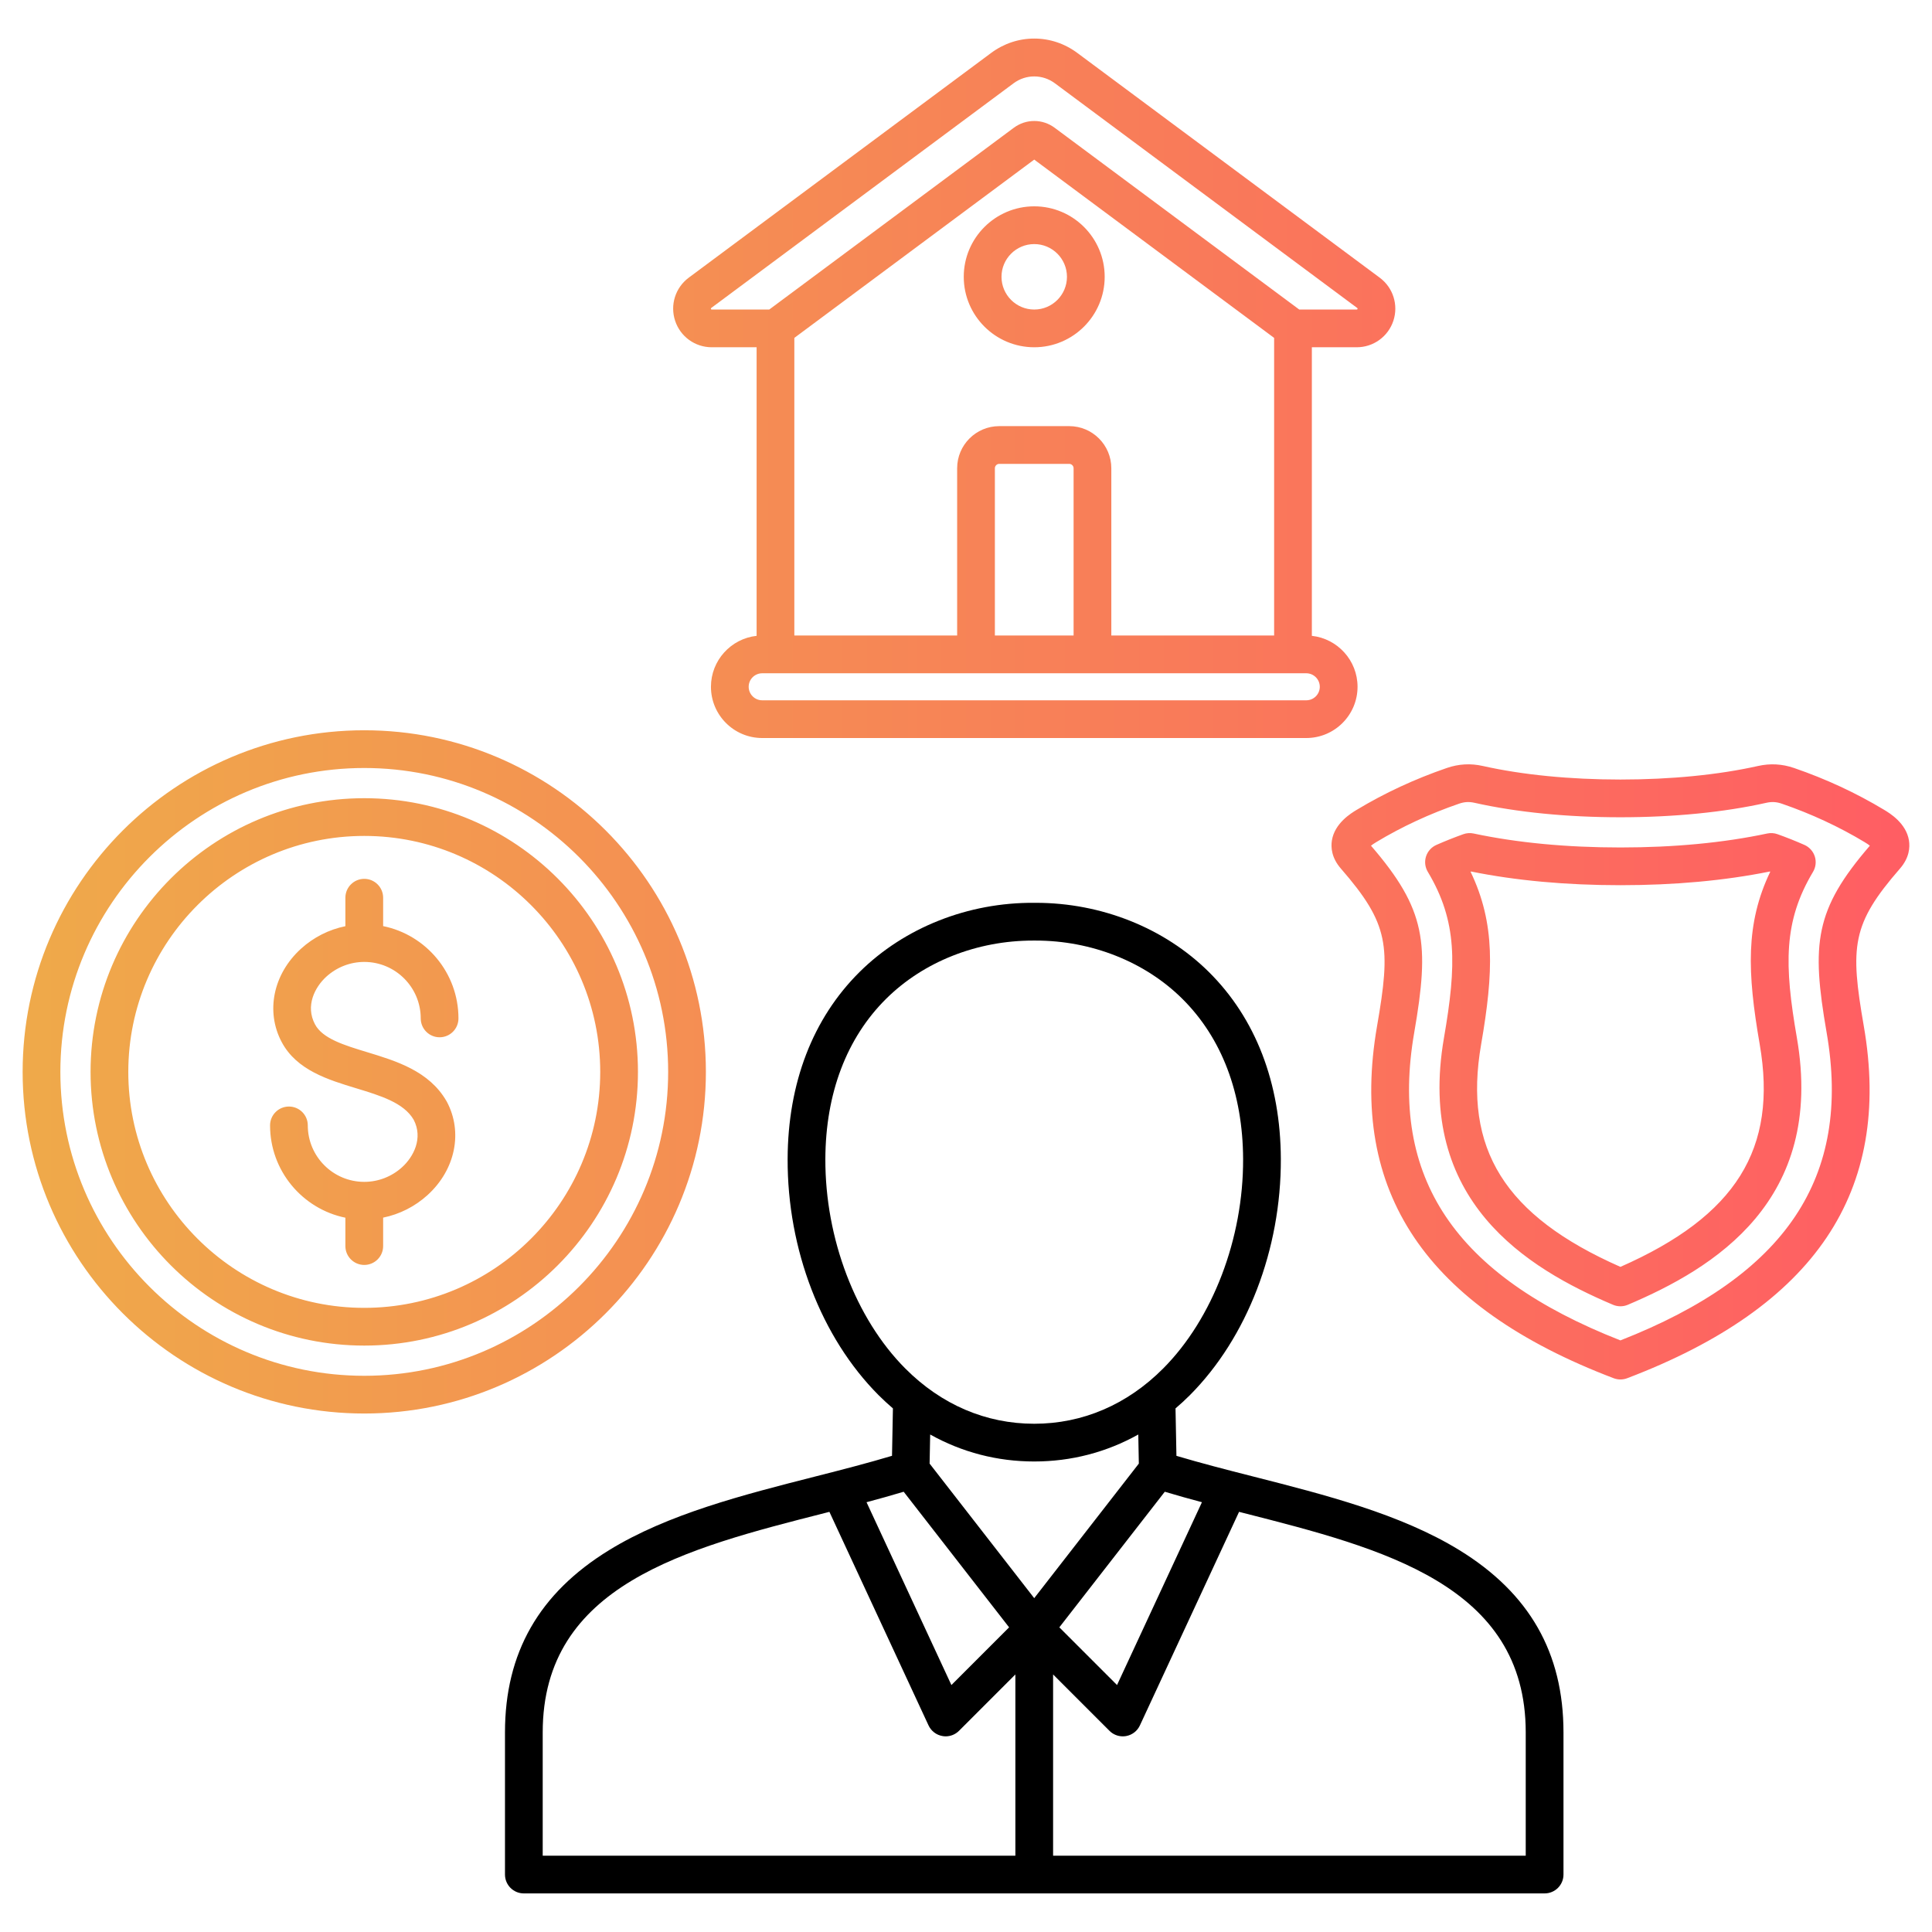
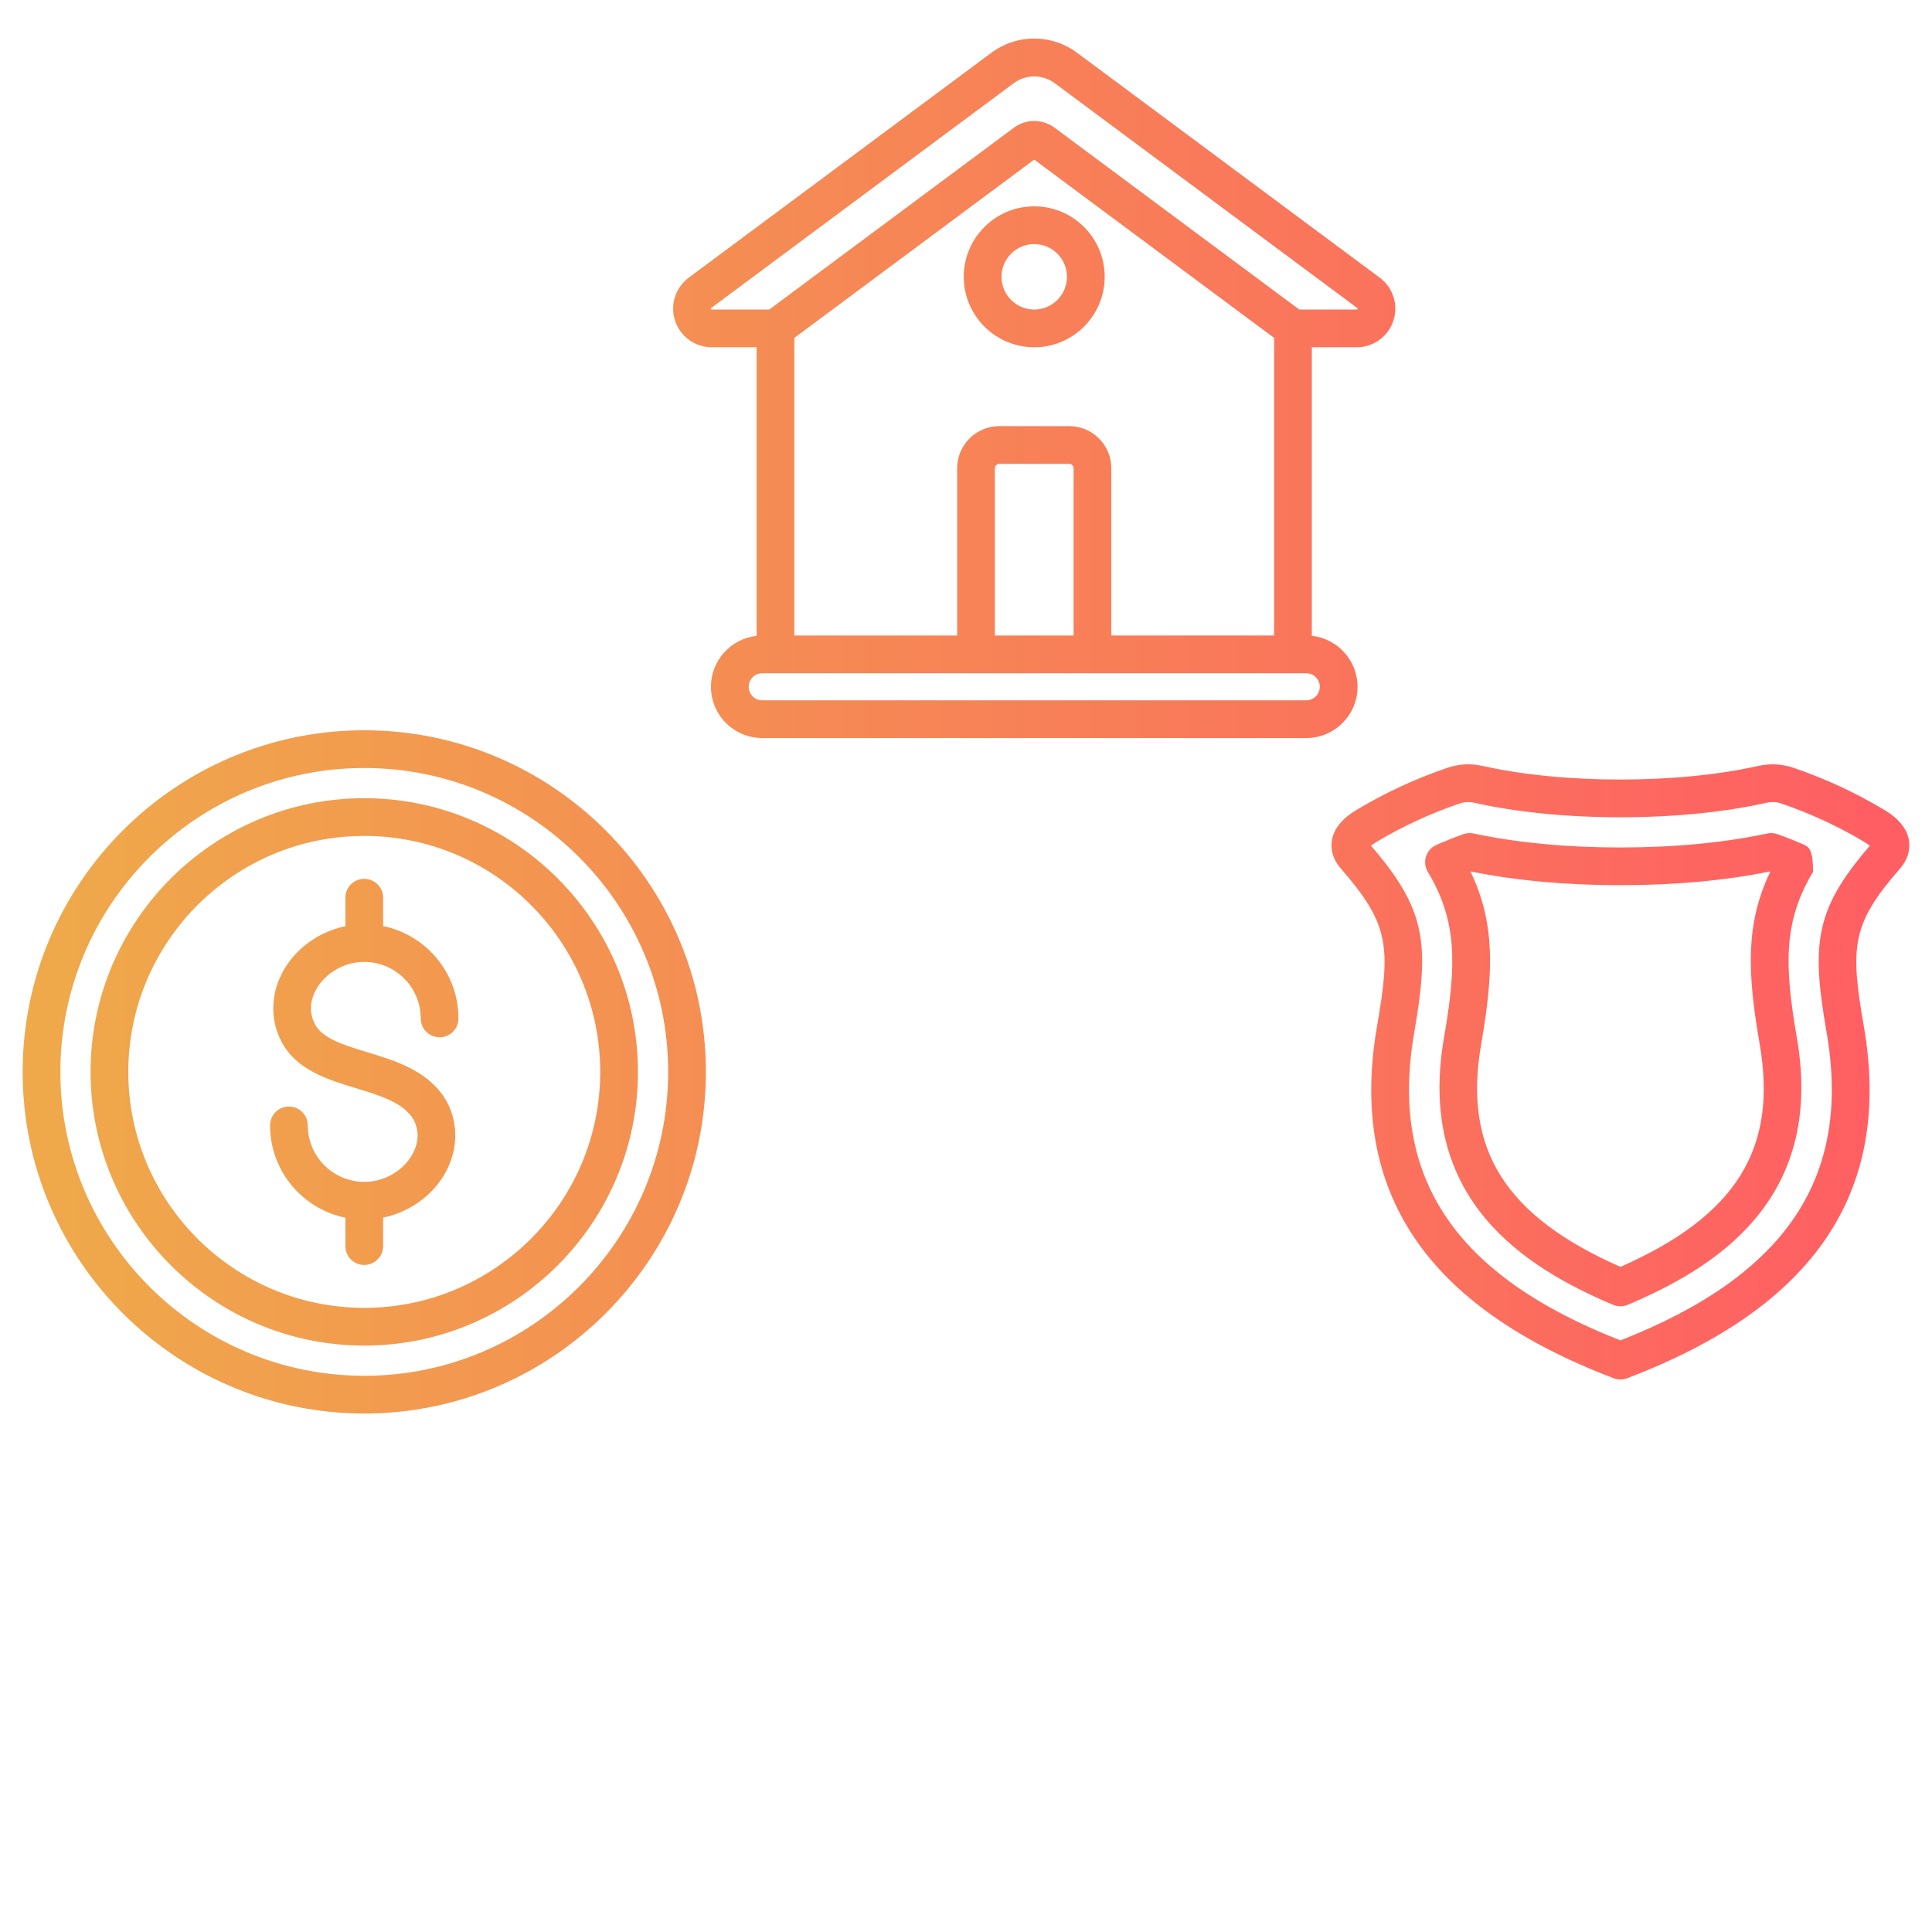
<svg xmlns="http://www.w3.org/2000/svg" width="74" height="74" viewBox="0 0 74 74" fill="none">
-   <path d="M27.262 13.301H28.98V24.354C27.998 24.461 27.231 25.295 27.231 26.305C27.231 27.388 28.111 28.268 29.194 28.268H50.033C51.116 28.268 51.997 27.388 51.997 26.305C51.997 25.295 51.229 24.461 50.247 24.354V13.301H51.965C52.604 13.301 53.168 12.894 53.369 12.287C53.569 11.681 53.36 11.017 52.847 10.636L41.268 2.031C40.781 1.668 40.209 1.477 39.614 1.477C39.019 1.477 38.446 1.668 37.959 2.031L26.38 10.636C25.868 11.017 25.658 11.681 25.859 12.287C26.059 12.894 26.623 13.301 27.262 13.301ZM48.802 24.342H42.566V17.934C42.566 17.045 41.843 16.322 40.954 16.322H38.273C37.384 16.322 36.661 17.045 36.661 17.934V24.342H30.425V12.942L39.613 6.113L48.802 12.942V24.342ZM41.121 24.342H38.106V17.934C38.106 17.844 38.183 17.767 38.273 17.767H40.954C41.044 17.767 41.121 17.844 41.121 17.934V24.342ZM50.551 26.305C50.551 26.591 50.319 26.823 50.033 26.823H29.194C28.908 26.823 28.676 26.591 28.676 26.305C28.676 26.02 28.908 25.788 29.194 25.788H50.033C50.319 25.788 50.551 26.02 50.551 26.305ZM27.242 11.796L38.821 3.191C39.294 2.839 39.933 2.839 40.406 3.191L51.984 11.796C52.001 11.808 52.002 11.814 51.996 11.833C51.99 11.852 51.985 11.856 51.965 11.856H49.764L40.399 4.896C40.169 4.725 39.897 4.634 39.614 4.634C39.33 4.634 39.059 4.725 38.828 4.896L29.464 11.856H27.262C27.242 11.856 27.237 11.852 27.231 11.833C27.224 11.814 27.226 11.808 27.242 11.796ZM36.914 10.602C36.914 12.091 38.125 13.301 39.614 13.301C41.102 13.301 42.312 12.091 42.312 10.602C42.312 9.114 41.102 7.903 39.614 7.903C38.126 7.903 36.914 9.114 36.914 10.602ZM39.614 9.349C40.305 9.349 40.867 9.911 40.867 10.602C40.867 11.294 40.305 11.856 39.614 11.856C38.922 11.856 38.36 11.294 38.36 10.602C38.36 9.911 38.922 9.349 39.614 9.349ZM73.118 32.195C73.013 31.528 72.376 31.144 72.166 31.018C71.1 30.375 69.939 29.836 68.717 29.416C68.259 29.259 67.807 29.234 67.335 29.339C65.821 29.678 63.999 29.858 62.066 29.858C60.133 29.858 58.311 29.678 56.797 29.339C56.325 29.233 55.873 29.259 55.415 29.416C54.193 29.836 53.032 30.375 51.966 31.018C51.756 31.144 51.119 31.528 51.014 32.195C50.973 32.457 50.999 32.856 51.36 33.27C53.212 35.398 53.273 36.253 52.744 39.303C51.646 45.639 54.611 50.051 61.809 52.79C61.892 52.821 61.979 52.837 62.066 52.837C62.153 52.837 62.24 52.821 62.323 52.79C69.521 50.051 72.486 45.639 71.388 39.303C70.859 36.253 70.92 35.398 72.772 33.27C73.133 32.856 73.159 32.457 73.118 32.195ZM69.964 39.55C70.926 45.099 68.415 48.851 62.066 51.34C55.716 48.851 53.206 45.099 54.168 39.55C54.76 36.135 54.622 34.839 52.512 32.392C52.556 32.357 52.62 32.311 52.712 32.256C53.691 31.666 54.759 31.17 55.885 30.783C56.091 30.712 56.269 30.702 56.481 30.75C58.097 31.112 60.028 31.303 62.066 31.303C64.104 31.303 66.035 31.112 67.65 30.75C67.863 30.702 68.041 30.712 68.247 30.783C69.373 31.17 70.441 31.666 71.42 32.256C71.513 32.311 71.576 32.357 71.62 32.392C69.51 34.839 69.372 36.135 69.964 39.55ZM69.114 32.362C68.781 32.215 68.434 32.077 68.085 31.952C67.958 31.906 67.822 31.897 67.69 31.925C66.02 32.28 64.128 32.46 62.066 32.46C60.004 32.46 58.112 32.28 56.442 31.925C56.31 31.897 56.174 31.906 56.047 31.952C55.698 32.077 55.352 32.215 55.018 32.362C54.828 32.446 54.684 32.606 54.62 32.804C54.557 33.002 54.582 33.217 54.689 33.394C55.823 35.292 55.792 36.955 55.308 39.747C54.224 45.997 58.485 48.579 61.784 49.977C61.874 50.015 61.97 50.034 62.066 50.034C62.162 50.034 62.258 50.015 62.348 49.977C65.647 48.578 69.907 45.997 68.824 39.747C68.34 36.955 68.309 35.292 69.443 33.394C69.549 33.217 69.574 33.001 69.511 32.804C69.448 32.607 69.303 32.446 69.114 32.362ZM67.4 39.994C68.095 44.005 66.498 46.57 62.066 48.524C57.634 46.57 56.036 44.005 56.732 39.994C57.208 37.247 57.278 35.374 56.326 33.389C56.333 33.386 56.34 33.384 56.347 33.381C58.064 33.729 59.986 33.905 62.066 33.905C64.145 33.905 66.068 33.729 67.785 33.381C67.792 33.384 67.799 33.386 67.805 33.389C66.853 35.374 66.924 37.247 67.4 39.994ZM27.037 41.056C27.037 33.841 21.167 27.971 13.952 27.971C6.737 27.971 0.867 33.841 0.867 41.056C0.867 48.271 6.737 54.141 13.952 54.141C21.168 54.141 27.037 48.271 27.037 41.056ZM13.952 52.696C7.534 52.696 2.312 47.474 2.312 41.056C2.312 34.638 7.534 29.416 13.952 29.416C20.37 29.416 25.592 34.638 25.592 41.056C25.592 47.474 20.37 52.696 13.952 52.696ZM13.952 30.573C8.172 30.573 3.469 35.276 3.469 41.056C3.469 46.837 8.172 51.539 13.952 51.539C19.733 51.539 24.435 46.837 24.435 41.056C24.435 35.276 19.733 30.573 13.952 30.573ZM13.952 50.094C8.969 50.094 4.914 46.04 4.914 41.056C4.914 36.073 8.969 32.018 13.952 32.018C18.936 32.018 22.99 36.073 22.99 41.056C22.99 46.04 18.936 50.094 13.952 50.094ZM12.066 39.236C12.357 39.782 13.183 40.033 14.058 40.299C15.174 40.638 16.439 41.023 17.102 42.176C17.106 42.183 17.11 42.189 17.114 42.196C17.738 43.367 17.442 44.804 16.377 45.773C15.892 46.214 15.304 46.509 14.675 46.638V47.728C14.675 48.127 14.351 48.45 13.952 48.45C13.553 48.45 13.229 48.127 13.229 47.728V46.641C11.585 46.305 10.344 44.847 10.344 43.105C10.344 42.706 10.668 42.383 11.067 42.383C11.466 42.383 11.789 42.706 11.789 43.105C11.789 44.298 12.759 45.268 13.952 45.268C14.488 45.268 15.004 45.068 15.404 44.704C15.839 44.308 16.214 43.595 15.844 42.887C15.462 42.236 14.576 41.967 13.638 41.682C12.572 41.358 11.363 40.991 10.791 39.916C10.167 38.745 10.463 37.308 11.528 36.339C12.013 35.898 12.601 35.604 13.229 35.475V34.385C13.229 33.986 13.553 33.662 13.952 33.662C14.351 33.662 14.675 33.986 14.675 34.385V35.472C16.319 35.807 17.56 37.265 17.56 39.007C17.56 39.406 17.237 39.73 16.838 39.73C16.439 39.73 16.115 39.406 16.115 39.007C16.115 37.815 15.145 36.844 13.952 36.844C13.416 36.844 12.9 37.045 12.5 37.408C12.063 37.806 11.686 38.524 12.066 39.236Z" fill="url(#paint0_linear_139_1430)" />
-   <path d="M55.899 59.375C53.646 57.991 50.773 57.26 47.994 56.552C46.963 56.29 45.984 56.038 45.06 55.762L45.025 53.945C45.213 53.785 45.397 53.616 45.575 53.438C47.769 51.235 49.071 47.853 49.059 44.389C49.048 41.481 48.094 39.004 46.3 37.227C44.601 35.543 42.185 34.58 39.675 34.58C39.656 34.58 39.636 34.58 39.617 34.58C37.078 34.561 34.639 35.53 32.926 37.227C31.132 39.004 30.178 41.48 30.168 44.389C30.155 47.853 31.457 51.235 33.651 53.437C33.83 53.616 34.014 53.784 34.201 53.945L34.166 55.761C33.242 56.038 32.263 56.29 31.232 56.552C28.453 57.26 25.58 57.991 23.328 59.375C20.646 61.023 19.342 63.306 19.342 66.355V71.799C19.342 72.199 19.665 72.522 20.064 72.522H59.162C59.561 72.522 59.885 72.199 59.885 71.799V66.355C59.885 63.306 58.581 61.023 55.899 59.375ZM34.613 57.137L38.651 62.331L36.441 64.541L33.19 57.538C33.676 57.409 34.15 57.276 34.613 57.137ZM44.614 57.137C45.077 57.276 45.551 57.409 46.037 57.538L42.785 64.541L40.575 62.331L44.614 57.137ZM31.613 44.394C31.622 41.878 32.428 39.755 33.943 38.254C35.374 36.836 37.419 36.026 39.568 36.026H39.666C41.807 36.026 43.852 36.836 45.283 38.254C46.798 39.755 47.604 41.878 47.614 44.394C47.625 47.436 46.451 50.51 44.551 52.417C43.172 53.802 41.465 54.533 39.613 54.533C37.762 54.533 36.054 53.802 34.675 52.417C32.775 50.511 31.602 47.436 31.613 44.394ZM39.613 55.978C41.034 55.978 42.381 55.625 43.599 54.945L43.62 56.059L39.613 61.213L35.606 56.059L35.628 54.945C36.845 55.625 38.193 55.978 39.613 55.978ZM20.787 66.355C20.787 60.703 26.278 59.305 31.589 57.953C31.649 57.938 31.707 57.922 31.768 57.907L35.565 66.087C35.665 66.301 35.862 66.453 36.095 66.494C36.137 66.502 36.179 66.506 36.221 66.506C36.411 66.506 36.595 66.431 36.732 66.294L38.891 64.135V71.077H20.787V66.355ZM58.439 71.077H40.336V64.135L42.495 66.294C42.631 66.431 42.816 66.506 43.006 66.506C43.048 66.506 43.09 66.502 43.132 66.495C43.364 66.454 43.562 66.301 43.661 66.087L47.459 57.907C47.519 57.923 47.577 57.938 47.638 57.953C52.948 59.305 58.439 60.703 58.439 66.356L58.439 71.077Z" fill="black" />
+   <path d="M27.262 13.301H28.98V24.354C27.998 24.461 27.231 25.295 27.231 26.305C27.231 27.388 28.111 28.268 29.194 28.268H50.033C51.116 28.268 51.997 27.388 51.997 26.305C51.997 25.295 51.229 24.461 50.247 24.354V13.301H51.965C52.604 13.301 53.168 12.894 53.369 12.287C53.569 11.681 53.36 11.017 52.847 10.636L41.268 2.031C40.781 1.668 40.209 1.477 39.614 1.477C39.019 1.477 38.446 1.668 37.959 2.031L26.38 10.636C25.868 11.017 25.658 11.681 25.859 12.287C26.059 12.894 26.623 13.301 27.262 13.301ZM48.802 24.342H42.566V17.934C42.566 17.045 41.843 16.322 40.954 16.322H38.273C37.384 16.322 36.661 17.045 36.661 17.934V24.342H30.425V12.942L39.613 6.113L48.802 12.942V24.342ZM41.121 24.342H38.106V17.934C38.106 17.844 38.183 17.767 38.273 17.767H40.954C41.044 17.767 41.121 17.844 41.121 17.934V24.342ZM50.551 26.305C50.551 26.591 50.319 26.823 50.033 26.823H29.194C28.908 26.823 28.676 26.591 28.676 26.305C28.676 26.02 28.908 25.788 29.194 25.788H50.033C50.319 25.788 50.551 26.02 50.551 26.305ZM27.242 11.796L38.821 3.191C39.294 2.839 39.933 2.839 40.406 3.191L51.984 11.796C52.001 11.808 52.002 11.814 51.996 11.833C51.99 11.852 51.985 11.856 51.965 11.856H49.764L40.399 4.896C40.169 4.725 39.897 4.634 39.614 4.634C39.33 4.634 39.059 4.725 38.828 4.896L29.464 11.856H27.262C27.242 11.856 27.237 11.852 27.231 11.833C27.224 11.814 27.226 11.808 27.242 11.796ZM36.914 10.602C36.914 12.091 38.125 13.301 39.614 13.301C41.102 13.301 42.312 12.091 42.312 10.602C42.312 9.114 41.102 7.903 39.614 7.903C38.126 7.903 36.914 9.114 36.914 10.602ZM39.614 9.349C40.305 9.349 40.867 9.911 40.867 10.602C40.867 11.294 40.305 11.856 39.614 11.856C38.922 11.856 38.36 11.294 38.36 10.602C38.36 9.911 38.922 9.349 39.614 9.349ZM73.118 32.195C73.013 31.528 72.376 31.144 72.166 31.018C71.1 30.375 69.939 29.836 68.717 29.416C68.259 29.259 67.807 29.234 67.335 29.339C65.821 29.678 63.999 29.858 62.066 29.858C60.133 29.858 58.311 29.678 56.797 29.339C56.325 29.233 55.873 29.259 55.415 29.416C54.193 29.836 53.032 30.375 51.966 31.018C51.756 31.144 51.119 31.528 51.014 32.195C50.973 32.457 50.999 32.856 51.36 33.27C53.212 35.398 53.273 36.253 52.744 39.303C51.646 45.639 54.611 50.051 61.809 52.79C61.892 52.821 61.979 52.837 62.066 52.837C62.153 52.837 62.24 52.821 62.323 52.79C69.521 50.051 72.486 45.639 71.388 39.303C70.859 36.253 70.92 35.398 72.772 33.27C73.133 32.856 73.159 32.457 73.118 32.195ZM69.964 39.55C70.926 45.099 68.415 48.851 62.066 51.34C55.716 48.851 53.206 45.099 54.168 39.55C54.76 36.135 54.622 34.839 52.512 32.392C52.556 32.357 52.62 32.311 52.712 32.256C53.691 31.666 54.759 31.17 55.885 30.783C56.091 30.712 56.269 30.702 56.481 30.75C58.097 31.112 60.028 31.303 62.066 31.303C64.104 31.303 66.035 31.112 67.65 30.75C67.863 30.702 68.041 30.712 68.247 30.783C69.373 31.17 70.441 31.666 71.42 32.256C71.513 32.311 71.576 32.357 71.62 32.392C69.51 34.839 69.372 36.135 69.964 39.55ZM69.114 32.362C68.781 32.215 68.434 32.077 68.085 31.952C67.958 31.906 67.822 31.897 67.69 31.925C66.02 32.28 64.128 32.46 62.066 32.46C60.004 32.46 58.112 32.28 56.442 31.925C56.31 31.897 56.174 31.906 56.047 31.952C55.698 32.077 55.352 32.215 55.018 32.362C54.828 32.446 54.684 32.606 54.62 32.804C54.557 33.002 54.582 33.217 54.689 33.394C55.823 35.292 55.792 36.955 55.308 39.747C54.224 45.997 58.485 48.579 61.784 49.977C61.874 50.015 61.97 50.034 62.066 50.034C62.162 50.034 62.258 50.015 62.348 49.977C65.647 48.578 69.907 45.997 68.824 39.747C68.34 36.955 68.309 35.292 69.443 33.394C69.448 32.607 69.303 32.446 69.114 32.362ZM67.4 39.994C68.095 44.005 66.498 46.57 62.066 48.524C57.634 46.57 56.036 44.005 56.732 39.994C57.208 37.247 57.278 35.374 56.326 33.389C56.333 33.386 56.34 33.384 56.347 33.381C58.064 33.729 59.986 33.905 62.066 33.905C64.145 33.905 66.068 33.729 67.785 33.381C67.792 33.384 67.799 33.386 67.805 33.389C66.853 35.374 66.924 37.247 67.4 39.994ZM27.037 41.056C27.037 33.841 21.167 27.971 13.952 27.971C6.737 27.971 0.867 33.841 0.867 41.056C0.867 48.271 6.737 54.141 13.952 54.141C21.168 54.141 27.037 48.271 27.037 41.056ZM13.952 52.696C7.534 52.696 2.312 47.474 2.312 41.056C2.312 34.638 7.534 29.416 13.952 29.416C20.37 29.416 25.592 34.638 25.592 41.056C25.592 47.474 20.37 52.696 13.952 52.696ZM13.952 30.573C8.172 30.573 3.469 35.276 3.469 41.056C3.469 46.837 8.172 51.539 13.952 51.539C19.733 51.539 24.435 46.837 24.435 41.056C24.435 35.276 19.733 30.573 13.952 30.573ZM13.952 50.094C8.969 50.094 4.914 46.04 4.914 41.056C4.914 36.073 8.969 32.018 13.952 32.018C18.936 32.018 22.99 36.073 22.99 41.056C22.99 46.04 18.936 50.094 13.952 50.094ZM12.066 39.236C12.357 39.782 13.183 40.033 14.058 40.299C15.174 40.638 16.439 41.023 17.102 42.176C17.106 42.183 17.11 42.189 17.114 42.196C17.738 43.367 17.442 44.804 16.377 45.773C15.892 46.214 15.304 46.509 14.675 46.638V47.728C14.675 48.127 14.351 48.45 13.952 48.45C13.553 48.45 13.229 48.127 13.229 47.728V46.641C11.585 46.305 10.344 44.847 10.344 43.105C10.344 42.706 10.668 42.383 11.067 42.383C11.466 42.383 11.789 42.706 11.789 43.105C11.789 44.298 12.759 45.268 13.952 45.268C14.488 45.268 15.004 45.068 15.404 44.704C15.839 44.308 16.214 43.595 15.844 42.887C15.462 42.236 14.576 41.967 13.638 41.682C12.572 41.358 11.363 40.991 10.791 39.916C10.167 38.745 10.463 37.308 11.528 36.339C12.013 35.898 12.601 35.604 13.229 35.475V34.385C13.229 33.986 13.553 33.662 13.952 33.662C14.351 33.662 14.675 33.986 14.675 34.385V35.472C16.319 35.807 17.56 37.265 17.56 39.007C17.56 39.406 17.237 39.73 16.838 39.73C16.439 39.73 16.115 39.406 16.115 39.007C16.115 37.815 15.145 36.844 13.952 36.844C13.416 36.844 12.9 37.045 12.5 37.408C12.063 37.806 11.686 38.524 12.066 39.236Z" fill="url(#paint0_linear_139_1430)" />
  <defs>
    <linearGradient id="paint0_linear_139_1430" x1="72.523" y1="36.999" x2="1.477" y2="36.999" gradientUnits="userSpaceOnUse">
      <stop stop-color="#FF5E63" />
      <stop offset="1" stop-color="#EFA94A" />
    </linearGradient>
  </defs>
</svg>